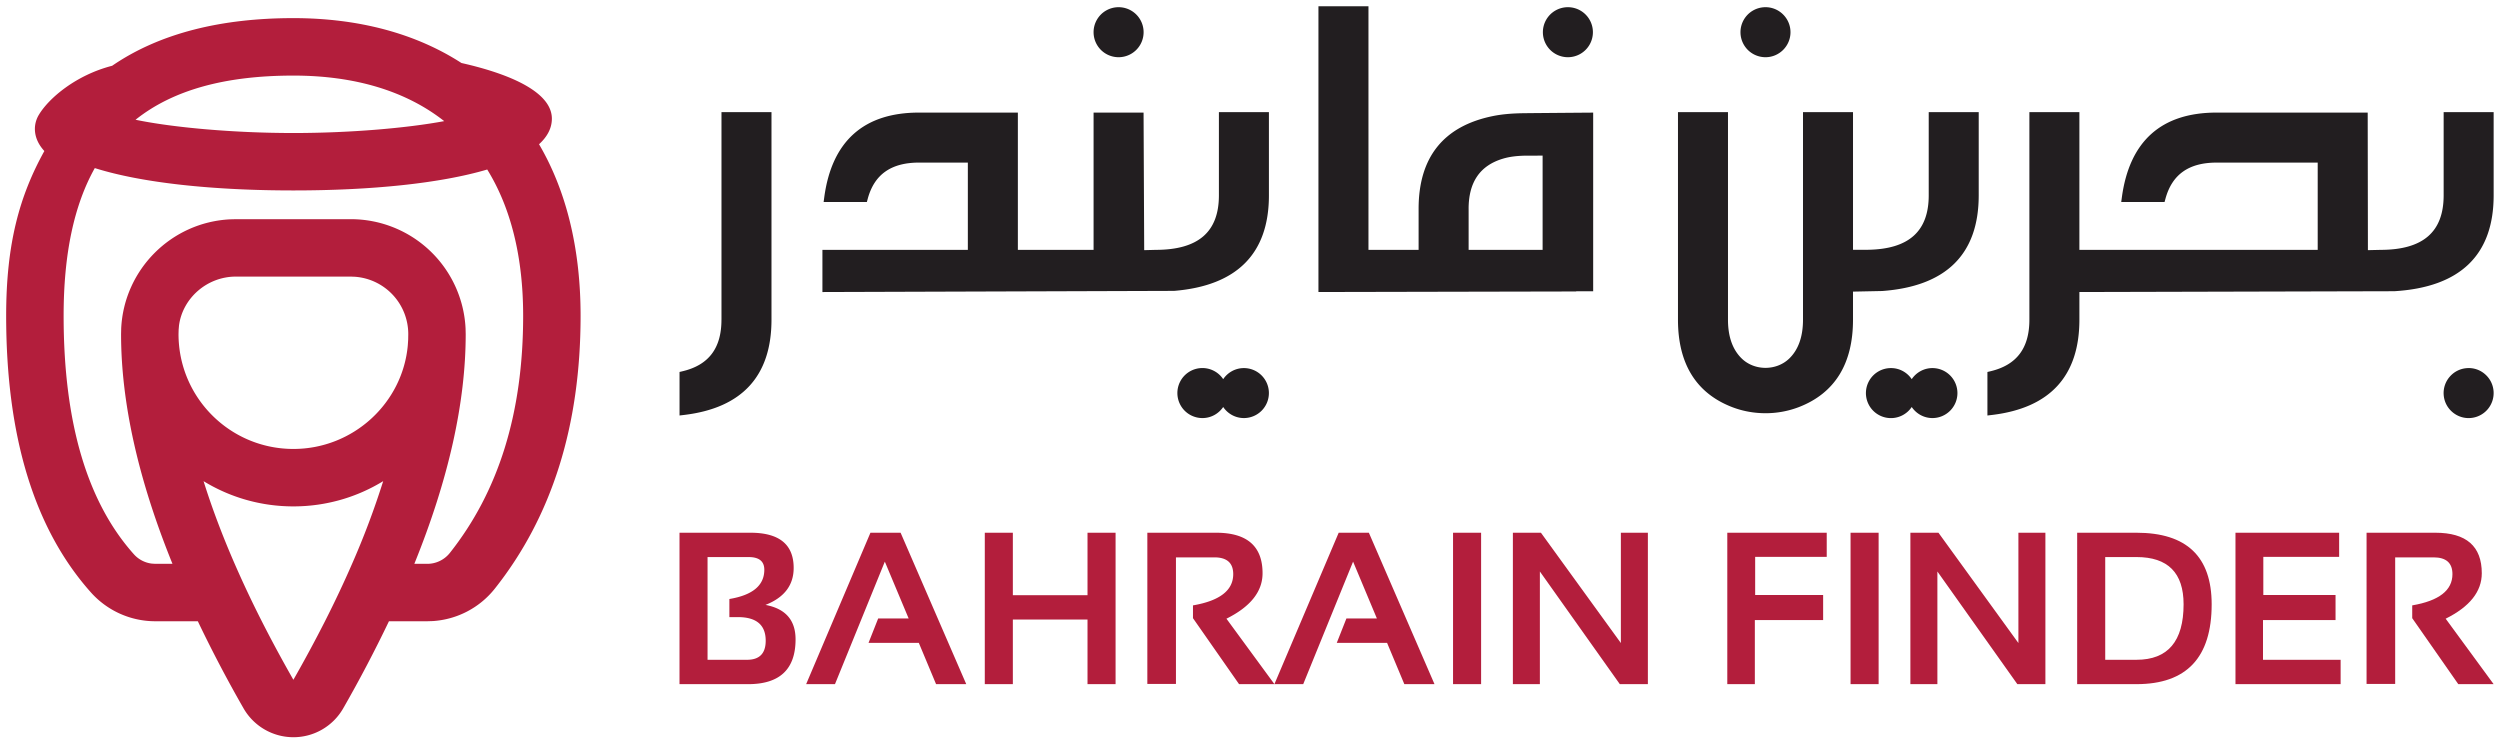
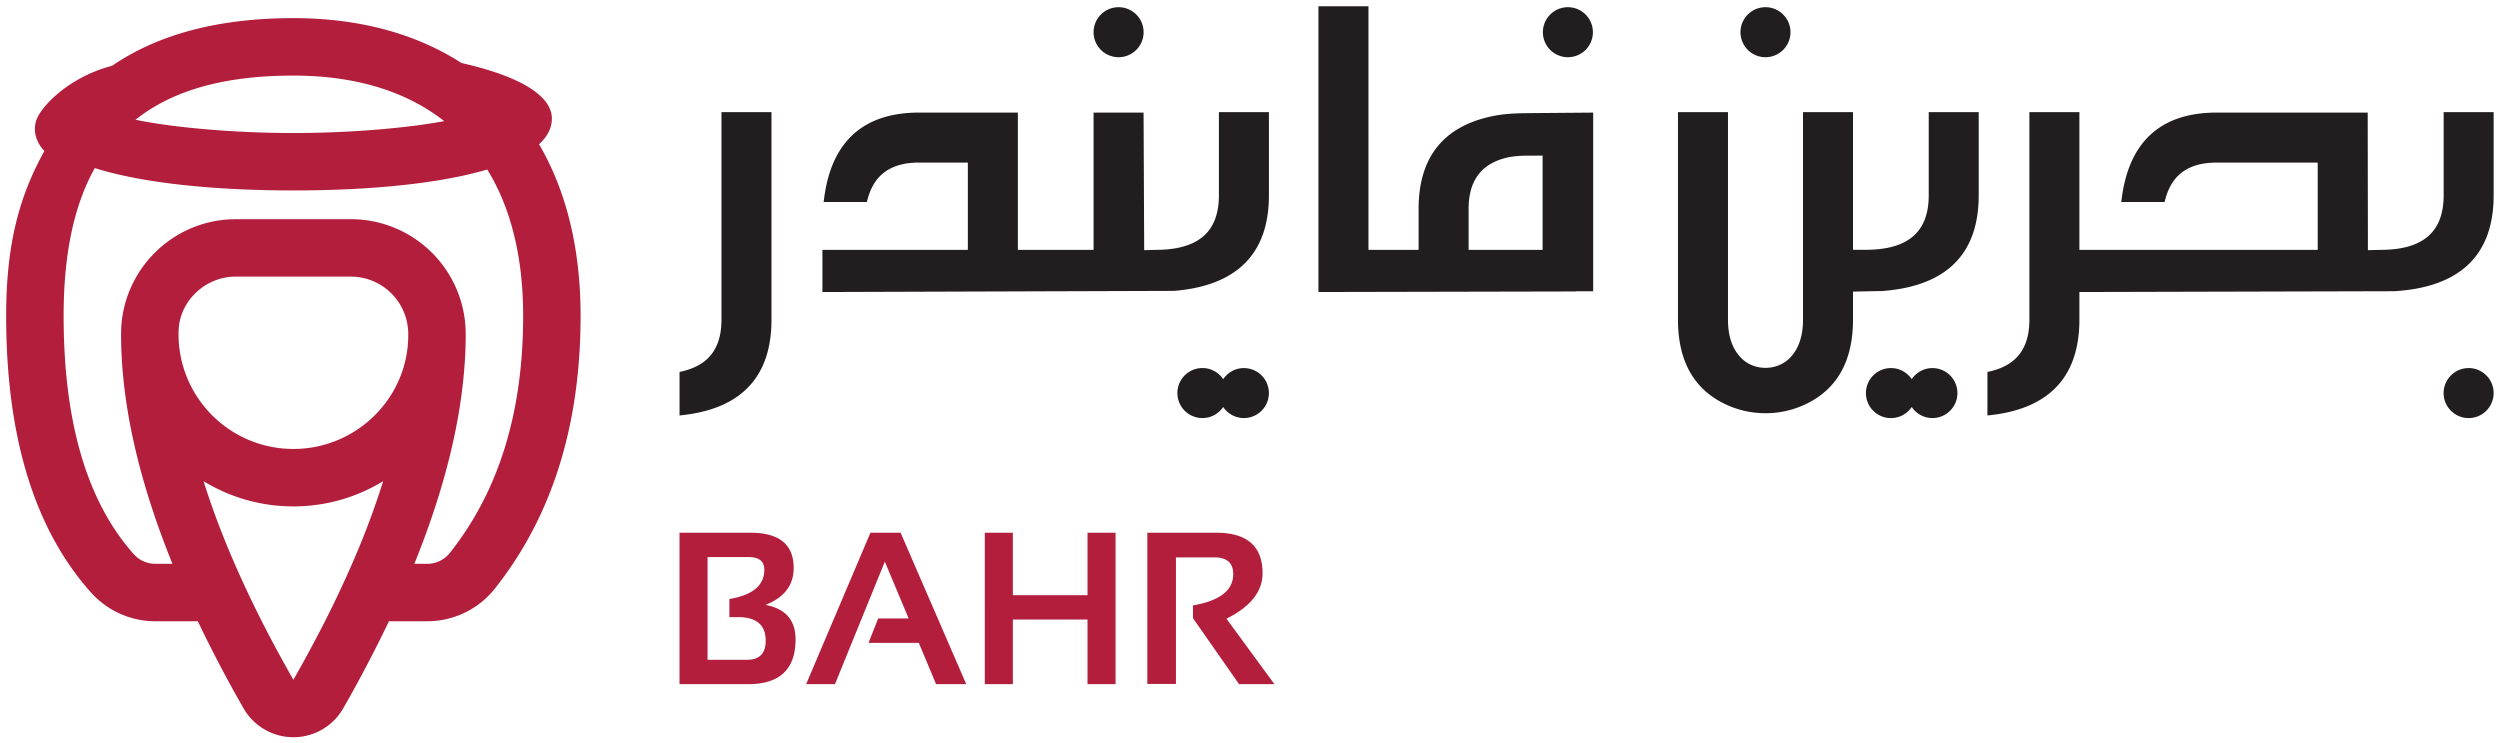
<svg xmlns="http://www.w3.org/2000/svg" width="193.916" height="57.646" viewBox="1.171 0 193.916 57.646">
  <g fill="#b31e3c">
    <path d="M42.982 11.189h0c.646-.589.996-1.252.996-1.985 0-.39-.117-.761-.338-1.112h.001l-.002-.002v-.001c-.872-1.379-3.352-2.453-6.675-3.202-3.543-2.288-7.968-3.481-13.036-3.481-5.566 0-10.359 1.159-14.058 3.696-2.82.727-4.893 2.508-5.664 3.77l-.001.002-.001.002a2.12 2.12 0 0 0-.327 1.113c0 .628.256 1.203.734 1.726-1.915 3.459-2.962 7.156-2.962 12.78 0 9.398 2.195 16.554 6.581 21.464 1.269 1.419 3.082 2.229 4.985 2.229h3.301a102.14 102.14 0 0 0 3.543 6.75 4.46 4.46 0 0 0 3.875 2.245c.748 0 1.509-.188 2.204-.586a4.46 4.46 0 0 0 1.658-1.659 103.13 103.13 0 0 0 3.544-6.75h2.976l.434-.014c1.878-.123 3.625-1.031 4.802-2.516 4.437-5.594 6.653-12.649 6.653-21.165 0-5.292-1.142-9.755-3.223-13.304M23.928 5.863c4.797 0 8.748 1.209 11.699 3.533-2.894.54-7.296.922-11.699.922-4.689 0-9.377-.433-12.243-1.029 2.926-2.334 7.004-3.426 12.243-3.426m4.552 37.871c-.632 1.454-1.333 2.938-2.102 4.455-.753 1.482-1.569 2.996-2.45 4.54-.88-1.544-1.698-3.058-2.45-4.54a84.98 84.98 0 0 1-2.103-4.455c-.965-2.214-1.77-4.354-2.414-6.412 2.028 1.241 4.414 1.957 6.966 1.957s4.938-.716 6.967-1.959a63.59 63.59 0 0 1-2.414 6.414m4.352-17.403l-.028.438c-.393 4.49-4.229 8.054-8.875 8.054-4.923 0-8.911-3.99-8.911-8.912l.009-.336.028-.319c.271-2.106 2.154-3.802 4.417-3.802h8.911l.333.014a4.46 4.46 0 0 1 4.123 4.443l-.007.42zm3.23 16.56c-.423.531-1.066.843-1.746.843h-1.007c2.649-6.533 3.985-12.499 3.985-17.822l-.011-.444a8.91 8.91 0 0 0-8.899-8.467h-8.911l-.459.012c-4.561.231-8.217 3.892-8.442 8.455l-.01.444c0 5.323 1.336 11.289 3.987 17.822h-1.333l-.269-.018c-.536-.063-1.03-.32-1.393-.726-3.577-4.002-5.448-10.109-5.448-18.496 0-4.787.804-8.578 2.418-11.456v-.001c3.657 1.154 9.165 1.734 15.404 1.734 6.032 0 11.383-.543 15.036-1.623l.001.002c1.821 2.949 2.785 6.754 2.785 11.343 0 7.555-1.911 13.633-5.688 18.398m17.816 10.176V41.322h5.502c2.235 0 3.353.91 3.353 2.732 0 1.337-.729 2.293-2.186 2.867 1.555.292 2.333 1.182 2.333 2.671 0 2.316-1.225 3.475-3.671 3.475h-5.331zm5.24-1.89c.964 0 1.446-.494 1.446-1.479 0-1.222-.72-1.832-2.162-1.832h-.656v-1.404c1.806-.301 2.71-1.056 2.71-2.268 0-.657-.405-.985-1.216-.985h-3.187v7.968h3.065zm6.819 1.89h-2.236l4.987-11.745h2.34l5.092 11.745h-2.341l-1.339-3.203h-3.9l.747-1.89h2.366l-1.849-4.411zm11.621 0V41.322h2.176v4.843h5.791v-4.843h2.177v11.745h-2.177v-5.011h-5.791v5.011zm12.608-.018V41.322h5.339c2.398 0 3.598 1.047 3.598 3.144 0 1.419-.935 2.595-2.801 3.524l3.721 5.077H97.28l-3.574-5.118v-.992c2.081-.357 3.122-1.164 3.122-2.424 0-.866-.488-1.3-1.463-1.3h-2.98v9.816h-2.219z" />
-     <path d="M102.257 53.067h-2.235l4.986-11.745h2.341l5.091 11.745h-2.34l-1.339-3.203h-3.901l.747-1.89h2.365l-1.847-4.411zm11.621-11.745h2.177v11.745h-2.177zm4.642 11.745V41.322h2.176l6.2 8.556v-8.556h2.095v11.745h-2.176l-6.201-8.739v8.739zm24.344-11.745v1.872h-5.551v2.956h5.272v1.947h-5.297v4.97h-2.137V41.322zm1.848 0h2.177v11.745h-2.177zm4.641 11.745V41.322h2.177l6.201 8.556v-8.556h2.094v11.745h-2.176l-6.202-8.739v8.739zm12.936 0V41.322h4.601c3.887 0 5.832 1.85 5.832 5.552 0 4.129-1.945 6.193-5.832 6.193h-4.601zm4.601-1.89c2.436 0 3.654-1.435 3.654-4.304 0-2.442-1.219-3.664-3.654-3.664h-2.424v7.968h2.424zm15.72-9.855v1.872h-5.881v2.956h5.602v1.947h-5.627v3.08h6.021v1.89h-8.156V41.322zm2.127 11.727V41.322h5.34c2.398 0 3.597 1.047 3.597 3.144 0 1.419-.934 2.595-2.801 3.524l3.72 5.077h-2.742l-3.573-5.118v-.992c2.081-.357 3.12-1.164 3.12-2.424 0-.866-.487-1.3-1.461-1.3h-2.981v9.816h-2.219z" />
  </g>
  <g fill="#221e20">
    <path d="M57.132 24.798c0 2.203-.981 3.509-3.001 3.994l-.251.06v3.376l.369-.044c4.488-.541 6.763-3.026 6.763-7.386v-16.1h-3.879v16.1zm62.069-16.014c-.755.017-1.509.07-2.247.222-3.816.781-5.747 3.193-5.747 7.191v3.182h-3.889V.485h-3.88v22.166l19.985-.043v-.013l1.325-.003V8.735c.001 0-5.08.039-5.547.049m-4.115 7.414c0-2.078.885-3.361 2.675-3.894.516-.155 1.056-.208 1.592-.227l1.473-.007v7.309h-5.739v-3.181zm77.437 12.357c-.517.035-.989.269-1.329.659a1.93 1.93 0 0 0-.476 1.407c.069 1.023.925 1.809 1.935 1.809l.131-.005a1.94 1.94 0 0 0 1.805-2.064c-.035-.519-.269-.991-.658-1.331a1.91 1.91 0 0 0-1.408-.475M138.114 4.438c1.069 0 1.939-.871 1.939-1.94s-.87-1.94-1.939-1.94a1.94 1.94 0 1 0 0 3.88m-15.327 0a1.94 1.94 0 1 0 0-3.88 1.94 1.94 0 1 0 0 3.88m-34.851 0a1.94 1.94 0 1 0 0-3.88 1.94 1.94 0 1 0 0 3.88m63.128 24.113c-.667 0-1.259.342-1.607.86-.35-.519-.94-.86-1.607-.86a1.94 1.94 0 1 0 1.607 3.018c.349.518.94.859 1.607.859a1.94 1.94 0 0 0 1.938-1.938 1.94 1.94 0 0 0-1.938-1.939m-53.408 0c-.667 0-1.259.342-1.606.86a1.94 1.94 0 1 0-1.608 3.017c.668 0 1.258-.342 1.608-.859.348.518.939.859 1.606.859a1.94 1.94 0 0 0 1.939-1.938 1.94 1.94 0 0 0-1.939-1.939" />
    <path d="M190.716 8.699v6.451c0 2.847-1.602 4.229-4.892 4.231l-.983.023-.016-10.671h-11.718c-4.281 0-6.754 2.207-7.349 6.562l-.051.375h3.361l.066-.244c.514-1.894 1.813-2.814 3.972-2.814h7.841v6.77h-18.485V8.699h-3.879v16.1c0 2.203-.982 3.509-3.002 3.994l-.253.06v3.376l.369-.044c4.488-.541 6.765-3.026 6.765-7.386v-2.147l24.423-.063c5.113-.307 7.709-2.807 7.709-7.438V8.699h-3.878zm-39.941 6.452c0 2.789-1.54 4.17-4.707 4.223l-1.166.002V8.699h-3.879v16.1c0 1.318-.361 2.334-1.075 3.019-.995.954-2.676.954-3.668 0-.714-.685-1.076-1.7-1.076-3.019v-16.1h-3.879v16.1c0 3.42 1.413 5.7 4.198 6.777.823.318 1.707.476 2.591.476a7.2 7.2 0 0 0 2.59-.476c2.785-1.077 4.198-3.356 4.198-6.777v-2.147-.032l2.265-.047c4.965-.364 7.486-2.856 7.486-7.421V8.699h-3.878v6.452zm-55.058 0c0 2.846-1.601 4.229-4.911 4.23l-.884.023-.049-10.671h-3.877v10.648h-5.873V8.733h-7.662c-4.286 0-6.761 2.207-7.354 6.56l-.05.375h3.354l.065-.244c.509-1.892 1.813-2.813 3.984-2.813h3.783v6.77h-11.28v3.271l27.279-.09c4.877-.401 7.354-2.89 7.354-7.411V8.699h-3.879v6.452z" />
  </g>
</svg>